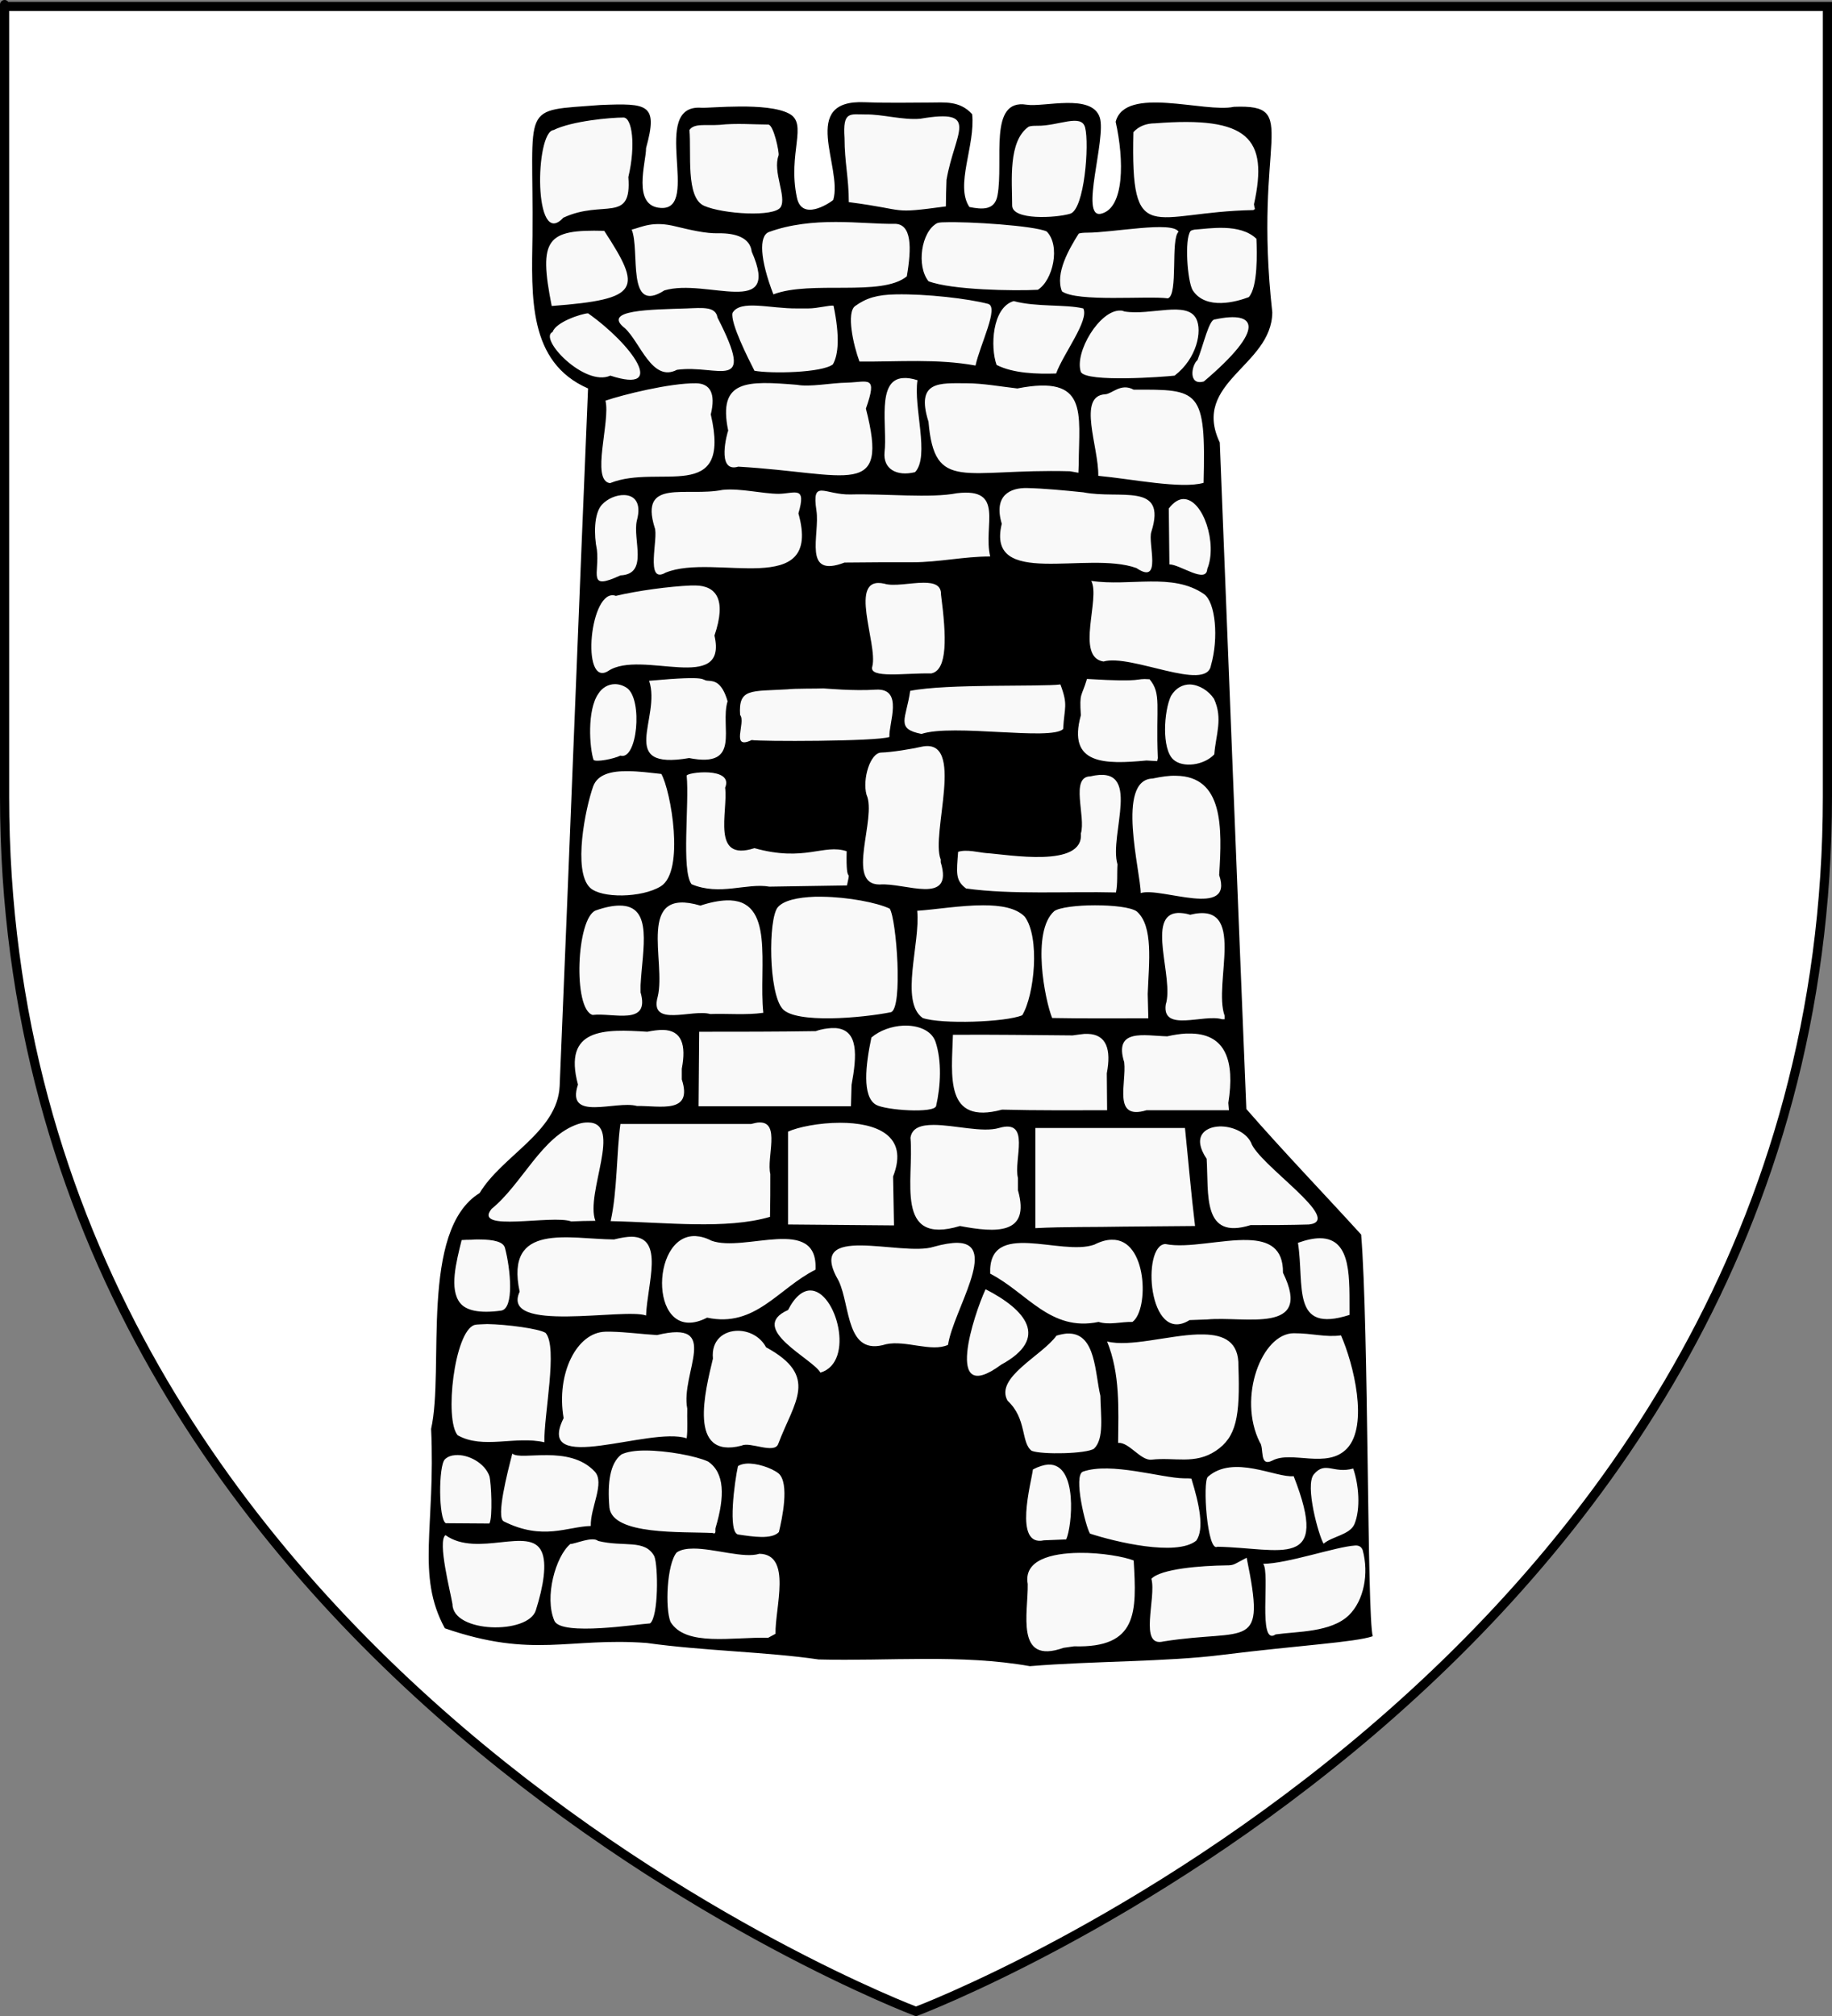
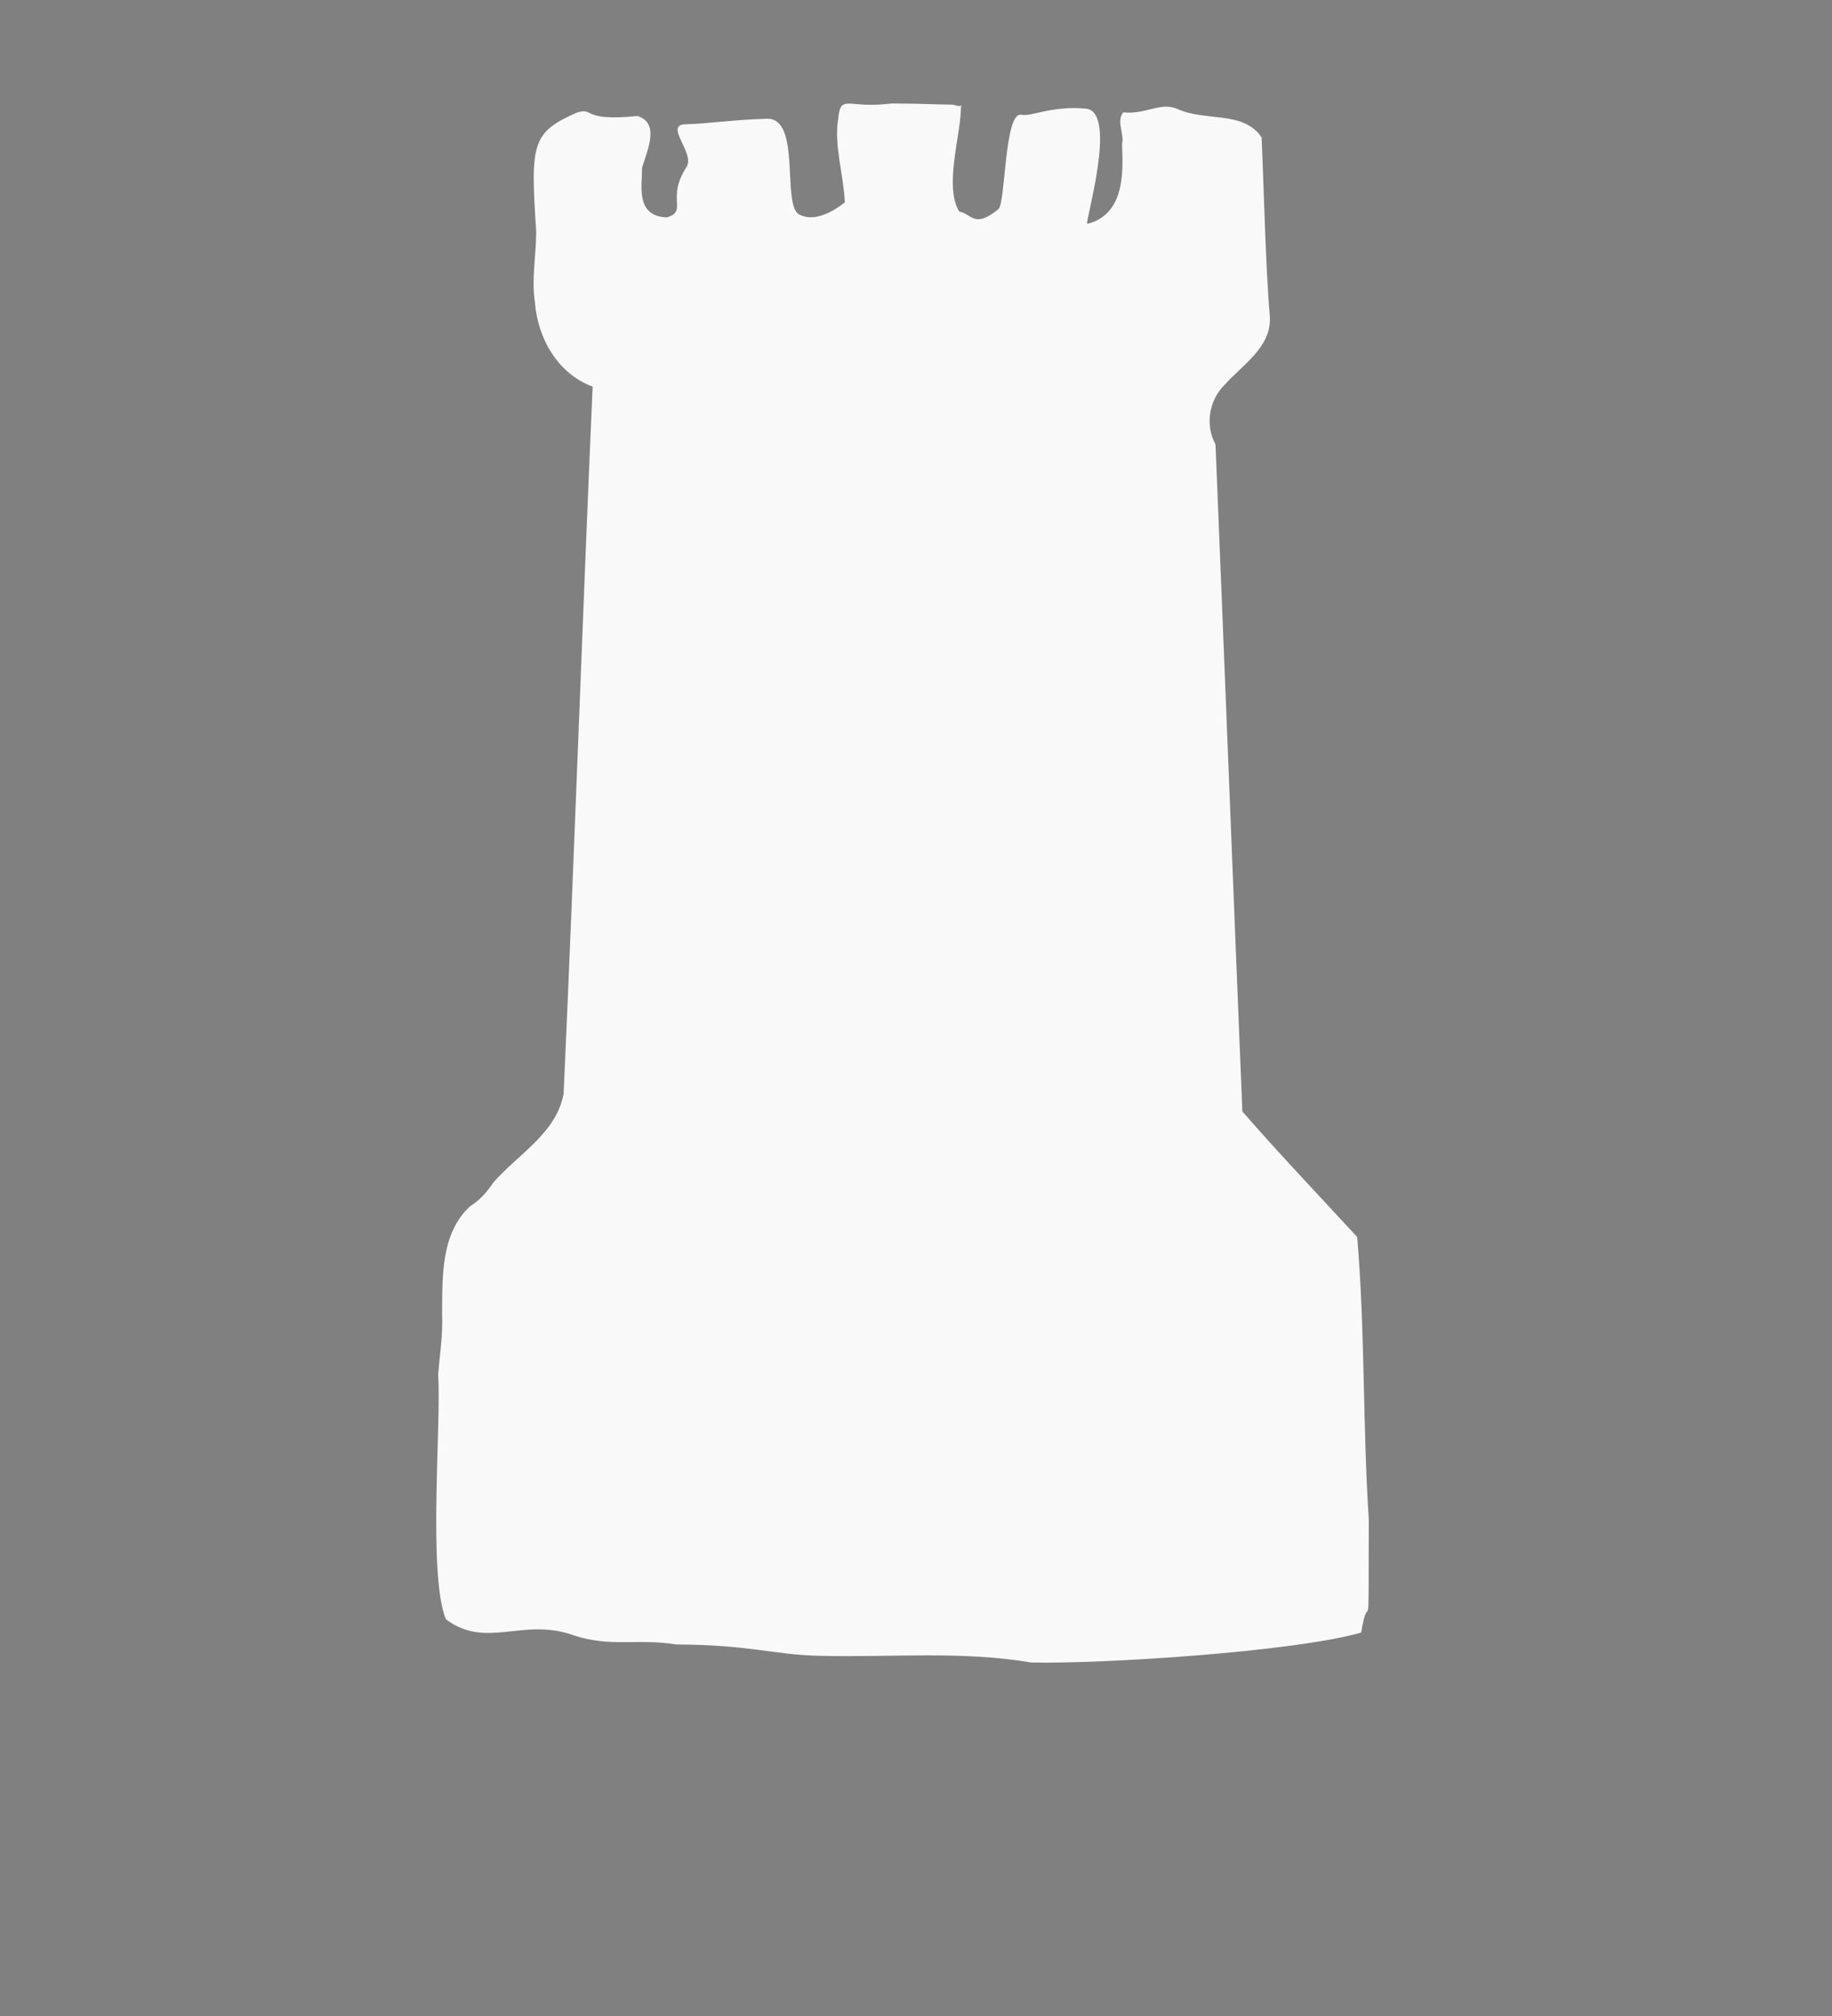
<svg xmlns="http://www.w3.org/2000/svg" xmlns:ns1="http://www.inkscape.org/namespaces/inkscape" xmlns:ns2="http://sodipodi.sourceforge.net/DTD/sodipodi-0.dtd" version="1.1" id="svg2" ns1:export-filename="/Users/olivier/Desktop/Blason Rouge/Blason_Vide_3D.png" ns1:export-xdpi="144" ns1:output_extension="org.inkscape.output.svg.inkscape" ns2:docbase="C:\Documents and Settings\Moi\Bureau\PROVISOIRE\HERALDIQUE\A insÃ©rer" ns2:docname="torre.svg" ns2:version="0.32" x="0px" y="0px" width="600px" height="660px" viewBox="0 0 600 660" style="enable-background:new 0 0 600 660;" xml:space="preserve">
  <rect x="0" y="0" width="600" height="660" fill="#808080" stroke="none" />
  <style type="text/css">
	.st0{fill-rule:evenodd;clip-rule:evenodd;fill:#FFFFFF;}
	.st1{fill:#F9F9F9;}
	.st2{fill:none;stroke:#000000;stroke-width:3;}
</style>
  <ns2:namedview bordercolor="#666666" borderopacity="1.0" gridtolerance="10.0" guidetolerance="10.0" height="660px" id="base" ns1:current-layer="layer4" ns1:cx="159.18367" ns1:cy="330" ns1:guide-bbox="true" ns1:pageopacity="0.0" ns1:pageshadow="2" ns1:window-height="744" ns1:window-width="1280" ns1:window-x="-4" ns1:window-y="-4" ns1:zoom="0.81666667" objecttolerance="10.0" pagecolor="#ffffff" showgrid="false" showguides="true">
	</ns2:namedview>
  <defs>
    <ns1:perspective id="perspective23" ns1:persp3d-origin="300 : 220 : 1" ns1:vp_x="0 : 330 : 1" ns1:vp_y="0 : 1000 : 0" ns1:vp_z="600 : 330 : 1" ns2:type="inkscape:persp3d">
		</ns1:perspective>
  </defs>
  <g id="layer3" ns1:groupmode="layer" ns1:label="Sfondo" ns2:insensitive="true">
-     <path id="path2855" ns2:nodetypes="cccccc" class="st0" d="M300,658.5c0,0,298.5-112.3,298.5-397.8s0-258.6,0-258.6H1.5v258.6   C1.5,546.2,300,658.5,300,658.5z" />
-   </g>
+     </g>
  <g id="layer4" ns1:groupmode="layer" ns1:label="Torre Merlata" ns2:insensitive="true">
    <g id="g2404" transform="translate(505.714,-41.633)">
      <g id="g2398" transform="translate(-506.722,42.707)">
        <path id="path2400" ns2:nodetypes="cccsssscccccccccccccccccccccccccccccsssccccc" class="st1" d="M284,33.2     c-6.8-0.5-7.9-1.4-8.5,4.9c-1.4,8.1,1.9,18.9,2.2,27.1c-0.9,0.6-8.8,7.3-15,3.9c-5.7-3.1,0.8-31.6-10.5-31.3     c-10.7,0.3-20.4,1.7-26.4,1.8c-7.8,0,3.1,9.4,0,14.1c-6.7,10.3,0.6,14.3-6.4,16.4c-10.3-0.4-8.1-10.2-8.1-16.3     c2-6.4,5.7-14.6-1.5-16.9c-18.8,1.9-13.9-3-19.9-1.1c-14.7,6.5-15.2,10.1-13.3,38.5c0.1,7.8-1.6,15.7-0.4,23.6     c0.9,11.8,7.5,23.4,18.9,27.6c-3.4,77.2-6,154.4-9.5,231.5c-2.4,13.1-15.2,19.9-23.2,29.3c-2,3.1-4.4,5.6-7.5,7.6     c-9.6,8.9-9,23.3-9.1,35.4c0.3,6.7-0.8,13.3-1.3,19.8c1.1,15.5-3.4,64.9,2.5,79.9c13.1,10,25.2-0.6,41.6,5.2     c12.4,4.2,21,1,34,3.1c24.2,0.1,31.9,3.4,46.7,3.7c23.2,0.6,46.6-1.7,69.5,2.2c23.3,0.5,86-3.5,108-9.8     c2.8-16.5,2.4,8.6,2.5-37.1c-2-30.4-1.2-62.1-3.8-92.4c-12.6-13.7-25.4-27.1-37.6-41.1c-3-72.8-5.8-145.6-8.8-218.4     c-3.5-6.4-2.1-14.7,3.2-19.7c5.8-6.5,15.2-12.2,14.6-22.1c-1.4-16.3-1.9-40.6-2.7-58.7c-6-8.9-18.3-5-27.8-9.4     c-5.4-2.2-10.4,2-17.5,1.2c-2.4,3,0.4,6.9-0.4,10.4c0.1,6.5,1.9,22.9-11.4,26.1c-1,0.1,10.2-36.6-0.4-37.7     c-10.9-1.1-18,2.7-21.2,2c-5.6-1.1-5.1,28.9-7.5,30.9c-8,6.5-8.7,1.5-12.8,0.8c-5-8,0.3-24.5,0.5-33.3c0-3.1,1.3-0.3-2.5-1.7     c-11.5-0.2-7.1-0.3-19.9-0.4C288.4,33.2,289,33.3,284,33.2z" />
-         <path id="path2402" ns2:nodetypes="cccsssscccccccccccscccccccsssscccccccccccssscsccssscccccccccccccsccscccccccccccscccccccccccccccccsccsccscccccccccccccccccsccccccccccccccccccccccccccccccccccccccccccscccccccccccccccccccscccccccscccccccccccccccccscccccsccccccccccccccccsccsccccsccccccccccccsssccccccccccccccccccccccsccsscccccccccccccccccccccccccccccccccccssscccsccccccccccccccccccccsccscccccccccccccccccccccccccccccccccccccccccccccccccccccccccccssscscccccccccccccccccccccccccccccccssccccccccscccccccsccccscccccccscscccccccccccscsccscscccsccccccccccccsccscsccccccccscccccsccccccccccccccccccccccccccc" d="     M305.5,32.5c-6.2,0-12.6,0.2-21.2-0.1c-21.8-1-7.2,21.3-10.4,32c-1.6,1.3-10.3,6.9-11.9-0.8c-3.1-14.6,3.8-24.2-2.6-27.5     c-7.2-3.8-26-1.7-28.7-1.9c-17.2-1.2,0.1,33.7-13.3,32.8c-9.5-0.6-4.8-14.8-4.8-19.6c4-14.5,0.6-14.7-14.9-14.1     c-26.7,2.1-21.9-1.2-22.3,42.8c-0.3,19.9-1.5,41.4,18.2,50c-3.2,76.1-6.1,152.3-9.3,228.4c-0.7,15-18.9,22.8-26.2,35     c-19.8,12.2-11.5,57.7-15.9,77.2c1.5,32-5,47.9,4.5,65.3c29,10,40.5,2.9,66.1,4.8c18.5,2.6,39.3,2.9,56.3,5.4     c22.9,0.6,46.7-1.8,69.2,2.2c20.4-1.7,45-1.4,63-3.7c24.9-3.1,43.5-4.1,49.3-6.1c-1.9-6.8-1.3-100.9-3.8-131.5     c-12.1-13.3-25.4-27.1-37.6-41.1c-3-72.7-5.8-145.5-8.7-218.2c-9.4-19.8,17-25,17.2-42.6c-6.4-57.3,9.8-68.2-12.6-67.3     c-9.4,2.1-35.6-7.1-38.7,4.9c2.8,12.5,2.9,28.3-4.8,30.1c-7.1,1.6,1.8-24.6-0.4-31.5c-2.6-8-18.3-3.3-24-4.2     c-12.6-2-7.4,18.4-9.5,29.7c-0.9,5-5.1,4.6-9.2,3.8c-4.8-7.1,2-20.2,0.9-30.4C315.3,31.8,310.3,32.5,305.5,32.5z M284.6,36.4     c5.3-0.1,12.1,1.9,17.8,1.4c19.9-3.4,11.3,4.4,8.6,20c-0.1,2.9-0.2,5.8-0.2,8.7C292.1,69,299,67.7,279,65.1     c0-7.9-1.4-13.1-1.4-21C277,35.2,279.3,36.4,284.6,36.4z M252.6,39.7c1.8,0,3.7,9.3,3.4,10.1c-2,5.4,2.7,13.5,0.7,16.9     c-2,3.4-19,2.3-25.1-0.4c-6.1-2.7-4.1-17.4-4.8-24.8c1.5-2.3,5.4-1.4,9.9-1.7C242,39.2,248.3,39.7,252.6,39.7z M340.7,40.1     c7,0.1,14.5-4.1,15.7,0.6c1.4,5.4-0.2,26.8-4.9,28.2c-4.7,1.4-19,2.2-19-2.7c0-8.1-1.4-21,5.4-25.8     C338.7,40.1,339.7,40.1,340.7,40.1z M205.2,37.4c2.8,0,4.1,8.9,1.6,19.5c1.2,15.4-8.2,7.2-21.3,13.3c-9.8,10.7-9.3-28.1-3.2-28.7     C188.4,38.5,201.1,37.4,205.2,37.4z M379.3,39.3c30.5-2.4,37.2,4.8,32.4,26.5c0.4,3.5,1.4,0.6-0.2,1.9     c-33.4,0.6-40.2,12.9-39.3-25.5C374,40.2,376.5,39.3,379.3,39.3z M274.7,71.6c7.2,0,14,0.7,19.2,0.6c5.8-0.1,5.7,7.9,4.1,17.2     c-8.3,6.8-31.4,1.2-43.7,5.9c-4.4-11.4-4.8-19.1-1.5-20.4C259.9,72.3,267.5,71.6,274.7,71.6z M310.3,71.7     c7.8-0.3,29.4,1.1,33.5,3c4.6,4.6,2.1,16-2.9,19.1c-7.6,0.4-28.2,0.1-35.8-2.8c-4-5-2.4-16.2,2.8-19     C308.4,71.8,309.2,71.7,310.3,71.7z M236.3,75.3c5.9-0.1,10.4,1.6,10.9,6c9.8,22.2-14.8,8.6-28.6,12.7     c-12.6,8.1-7.9-13-10.7-19.9c3.3-0.8,6.9-3,14.6-1C227.1,74.2,232.1,75.4,236.3,75.3z M357,75.1c8.5,0,28-3.9,30-0.3     c-2.7,2.4,0,20.7-3.5,21.8c-6.7-0.9-29.7,1.3-34.7-2.3c-2.3-5.9,2.3-13.8,5.5-18.9C354.9,75.2,355.8,75.1,357,75.1z M392.2,74.1     c4.7-0.3,14.9-2.2,20.3,3c0.2,4.4,0.5,15.8-2.5,19.1c-3.9,1.5-14.1,4.4-18.4-2.3c-1.7-3-2.7-16.6-0.7-19.3     C391.2,74.3,391.7,74.2,392.2,74.1z M198.9,74.5c12.4,19,12,22.4-17.2,24.6C177.3,77,180.1,74,198.9,74.5z M294.4,95.3     c10.1-0.2,23.7,1.4,30.2,3.1c3.7,1-2.6,13.3-4.1,20.2c-12.6-2.3-25.3-1.2-38-1.3c-2-5.3-4.4-16.1-1.4-18.2     C284.7,96.5,288.3,95.4,294.4,95.3z M262.1,99.9c1.3,0,2.5,0,3.6,0c3.1,0,6.9-1.1,8.3-0.9c2.1,10.1,1.6,16-0.2,19.2     c-3.5,2.8-20.4,3.1-25.7,2.1c-2.1-4.1-7.9-15.6-7.2-18.9C243.4,96.9,253.2,100,262.1,99.9z M355.8,99.9c2,3.9-6.6,14.9-8.9,21.3     c-6.2,0.2-14,0-19.5-2.8c-2.1-5.8-1.5-18.8,5.6-20.9C340.4,99.5,349.9,98.5,355.8,99.9z M225.9,99.9c5.3-0.2,9.5-0.7,10.1,3     c12.9,25.1,0.1,15.2-13.3,17.1c-8.1,4.2-12-9-17-13.6C197.8,100.3,214.3,100.3,225.9,99.9z M368,100.6c0.5,0,0.8,0.1,1.3,0.3     c8.6,1.4,20.5-3.6,23.5,2.4c2,4,0.2,13-7.1,18.6c-3.3,0.4-28.9,2.3-30.7-1.2C352.8,114.3,361.2,100.3,368,100.6z M193.6,101.5     c14.2,10,26.3,26.6,7.3,20.4c-8.4,3.8-23.7-12.2-18.9-14.3C183.1,104.3,191.5,101.6,193.6,101.5z M398.9,103.5     c13.9-3,16.7,3.1-3.6,20.3c-5.2,1.5-4.1-5.3-2.1-7C395.2,111.7,397,103.4,398.9,103.5z M296.8,122.7c1.3-0.1,2.8,0.1,4.7,0.7     c-1.4,8.7,4.1,24.9-0.8,30.1c-6.1,1.5-10.5-1.1-10-6.5C291.7,138.8,287.9,123.2,296.8,122.7z M278.4,124.2     c7-0.2,10.1-2.6,6.2,8.5c7.7,29.9-5.5,21.1-41.8,19c-7.4,2.2-3.5-11.5-3.3-11.8c-3.5-16.8,6.3-16.3,22.5-15     C266.3,125.7,272.9,124.3,278.4,124.2z M317.6,124.4c5.2,0,11.3,1.1,16.6,1.7c23.4-4.6,20.2,8,20.1,24.8l-0.1,2.8l-2.8-0.5     c-34.8-0.9-44.3,7.1-46.3-16.2C300.8,123.4,308.9,124.4,317.6,124.4z M229,124.4c4.5,0.1,6.5,3.2,4.8,10.2     c6.9,29.7-17,16-33,22.5c-6.4-0.8,0.2-20.3-1.5-27C204.8,128.2,220.4,124.3,229,124.4z M363,128c2.2-0.1,5.1-3.8,9.3-1.5     c21.5-0.1,23.7-0.2,22.9,30.5c-7.3,2.1-23.7-1.3-34.5-2.3C360.9,145.3,353.7,128.5,363,128z M279.6,160.8     c11.1-0.3,26.2,1.3,34.8-0.4c15.9-1.9,8.5,10.5,10.9,20.7c-8.5,0-16.9,1.9-25.3,1.9c-7.5,0-14.9,0-22.4,0.1     c-13.9,5.3-8-9.1-9.2-17C266.8,155.5,271,161,279.6,160.8z M256.1,160.6c5.3-0.1,9.1-2.8,6.4,6.4c8,28.5-27.5,12.8-43.5,19.4     c-6.9,4-2.2-11.6-3.6-14.8c-5-16.2,10.3-9.9,22.3-12.3C243.5,158.7,250.8,160.6,256.1,160.6z M337.3,158.7     c5.3,0.1,12.7,0.8,18.5,1.4c12,2.4,27.5-3.5,22.3,12.9c-1.3,3.6,3.7,17.7-4.9,11.9c-16.1-5.8-49.3,6.8-44.1-14.5     C326.3,161,332,158.6,337.3,158.7z M205.5,161c3.2,0.1,5.7,2.4,4.1,8.3c-1.5,6.2,4,17.6-5.4,18c-11,5.1-6.8-0.5-7.7-8.4     c-1-4.8-1-11.8,1.6-14.7C199.9,162.2,202.9,160.9,205.5,161z M388.6,162.3c6.5,0,11.2,14.7,7.8,22.9c-0.3,5-8.9-1.5-12.4-1.5     c-0.1-7.2-0.1-11.1-0.2-18.3C385.4,163.3,387.1,162.3,388.6,162.3z M270.7,224.3c0.6,0,9.8,0.9,17.2,0.4     c9.2-0.5,4.1,11.1,4.4,15.5c-4.4,1.5-42.6,1.5-45.1,1c-7.1,3.4-1.8-5.8-3.8-8.2c-0.6-8.8,3.5-7.7,15.5-8.4     C261,224.3,269,224.4,270.7,224.3z M303.5,189.7c3.3,0,5.8,0.7,5.7,3.9c1.8,13.8,2.2,24.7-3.2,25.8c-8.4-0.2-20.6,1.8-19.3-2.3     c1.9-7.3-8.3-29.8,3.9-27.1C293.7,191,299.3,189.7,303.5,189.7z M299.1,225.1c12-2.4,43.3-1.3,49.2-2.1c2.6,6.9,1.3,7.3,0.9,14.6     c-4,3.9-36.1-1.8-46.4,1.6C294.2,237.5,297.8,234.3,299.1,225.1z M227.4,190.6c0.5,0,0.9,0,1.4,0c6.6,0.1,10.3,4.4,6.2,16.4     c4.5,19.4-24.1,4.4-34.8,11.6c-9.1,5.7-6-27.7,2.5-24.6C209.9,192.3,220.1,190.9,227.4,190.6z M358.4,189.1     c12.8,1.9,26.6-2.8,36.9,4.3c3.8,2.6,4.9,14.4,2.3,23.4c-1.5,8.8-26.2-3.9-35.2-1.3C353.1,214,361.5,194.8,358.4,189.1z      M233.1,221.8c1.9,0.1,4.4,0.5,6.2,6.7c-2.6,8.5,4.8,22-12.6,18.6c-24,4.1-9-13.2-13.1-25.3C234.6,219.9,230,221.7,233.1,221.8z      M357,221.2c19.7,1.2,15.1-0.3,20.5,0.1c4,4.8,2,8.8,2.7,25.8l-0.2,1l-3.5-0.2c-13.7,1.3-26,1.4-21.5-14.8     C354.5,225.4,355.2,227.3,357,221.2z M202.4,222.9c1.3,0,2.7,0.4,4,1.3c5.2,3.9,3.3,23.8-2.2,22.1c-2.2,1.1-8,2.2-8.8,1.4     c-1.3-3.9-2.2-16.3,1.6-21.7C198.2,224.1,200.2,222.9,202.4,222.9z M390.7,223c3,0.1,6.1,2,7.9,4.7c3,6.5,0.6,11.7,0.1,18.2     c-3.4,3.6-10.3,4.5-13.4,1.7c-3.9-3.5-3.1-15.9-0.8-20.8C386.1,224.1,388.4,223,390.7,223z M278.3,277.6     c-0.3,12.4,1.6,4.4,0.1,11.2c-8.5,0.1-16.9,0.3-25.4,0.4c-7.4-1.3-16.3,3.1-25.5-0.8c-3.4-4.5-0.7-26.3-1.6-35.5     c-0.3-1.1,15.5-3.1,12.6,3.9c1,7.9-4.7,24.4,9.6,19.8C264.6,281.2,270.7,275.1,278.3,277.6z M206.8,251.4c3.3,0,7.1,0.5,10.8,0.9     c3.1,5.4,7.8,31.9-0.2,36.8c-6.2,3.8-19.5,4-23.2,0.4c-5.6-5.5-1.5-25.9,1.1-33.2C196.8,252.4,201.2,251.3,206.8,251.4z      M323.9,278.2c7.5,0.5,32.1,5,31.1-6.4c1.7-5.5-3.6-18.6,3.1-18.7c17.5-4.2,6,19.1,8.9,28.8c-0.2,3.1,0.1,6.2-0.5,9.2     c-15.9-0.4-34,0.8-49.1-1.3c-3.6-2.7-3.1-5.2-2.6-12C317.6,276.9,321.5,278,323.9,278.2z M289.6,245.3c3.6-0.1,10.1-1.2,13.2-1.9     c14.7-3.2,2.9,28.6,6.3,36.9v0.9c4.4,14.4-11.8,6.6-20,7.3c-11.4,0-0.8-21.7-4.3-29.4C283.4,254,286,245.4,289.6,245.3z      M386.2,252.9c15.5,0.2,15.1,16.9,14.1,32.5c4.9,14.5-19.1,3.8-25.7,5.9c0-6.9-8.2-37.1,3.9-37.5     C381.4,253.2,384,252.8,386.2,252.9z M267.9,292.5c0.8,0,1.6,0,2.4,0c8.4,0.1,17.9,1.9,22.1,3.9c2.2,3.3,4.4,32.6,0.4,33.9     c-9.4,1.9-31.2,3.8-35.5-1.1c-4.6-5.2-4.7-29.3-1.6-33.2C257.6,293.7,262.3,292.7,267.9,292.5z M238.8,293.7     c16.3-0.7,10.6,21.6,12.2,36.8c-5.7,0.8-11.6,0.2-17.4,0.4c-5.9-1.7-20,4.5-17.2-5.6c2.9-11.6-7.3-36.2,14-29.9     C233.7,294.3,236.5,293.8,238.8,293.7z M323,295.3c5.7,0,10.7,0.8,13.6,3.7c5.1,6.8,3.2,25.7-0.8,32.3c-5.4,2.3-26.5,3-32.6,0.9     c-7.6-5.4-0.7-24.5-1.8-35.1C307.3,296.7,315.7,295.3,323,295.3z M359.6,295.3c5.8,0,11.7,0.6,13.7,2c5.5,4.8,4,16.6,3.6,27     c0.1,2.7,0.1,5.4,0.2,8c-10.5,0-21,0.1-31.5-0.1c-2.3-5.6-6.9-28.3,0.7-35C348,296,353.8,295.3,359.6,295.3z M203.9,295.4     c11.2-0.1,7.5,14.2,6.9,26.1l0,1.1v1.2c3.2,11.1-8.9,6.6-15.7,7.4c-6.5-1.9-5.3-31.7,1-34.2C199.2,295.9,201.8,295.4,203.9,295.4     z M386.8,297.8c1.1,0,2.4,0.1,4,0.6c18.9-4.7,7.4,22.4,11.3,33.1v1.1h-0.9c-5.9-1.8-19.7,4.4-18.4-4.8     C385.6,319.2,376.2,298.3,386.8,297.8z M296.8,334.7c4.8-0.2,9.3,1.5,10.6,5.3c2.1,6.3,1.7,14.4,0.2,21     c-0.6,2.5-16.6,1.4-19.7-0.4c-4.6-2.7-3.4-13-1.5-22C289.2,336.2,293.1,334.9,296.8,334.7z M273.3,335.5c0.5,0,0.9,0,1.4,0     c7.5,0.6,7,8.9,5.2,18.6c-0.1,2.3-0.1,4.7-0.2,7c-16.6,0-33.3,0-49.9,0c0.1-8.1,0.1-16.3,0.2-24.4c12.7,0,25.5,0,38.2-0.2     C270.1,335.8,271.9,335.6,273.3,335.5z M218.1,336.1c6.2,0.1,7.7,4.9,6.2,12.7c0,1.2,0,2.4,0,3.5c3.7,11.4-7,8.6-14.7,8.7     c-6.9-1.9-23.4,5.3-19.3-7c-5-18.6,8.7-18.2,22.7-17.3C215,336.3,216.6,336.1,218.1,336.1z M391.5,337.3     c10.8,0.4,14,8.8,11.8,22.7l0.1,1.2l0.1,1.2c-9,0-18,0-27,0c-11.2,3.4-6.5-8.8-7.3-15.7c-3.5-11.2,6.5-8.7,14.1-8.5     c2.2-0.5,4.2-0.8,6-0.9C390.1,337.3,390.8,337.3,391.5,337.3z M356.2,337.4c0.4,0,0.8,0,1.1,0c6.1,0.2,7.7,5.1,6.2,12.9     c0,4,0.1,8.1,0.1,12.1c-11.5,0-22.9,0.1-34.4-0.2c-18.9,5.1-16.5-11-16.1-24.5c13.1-0.1,26.1,0.1,39.2,0.2     C353.8,337.7,355.1,337.5,356.2,337.4z M249.7,366.4c7-0.2,2.3,11.4,3.6,16.9c0,4.7,0,9.3-0.1,14c-14.3,4.2-34,1.8-52.2,1.4     c2.2-9.8,1.9-22.4,3.2-31.8c14.3,0,28.6,0,42.8,0C248.2,366.6,249,366.4,249.7,366.4z M193.6,366.4c11.6,0.1-1,23.2,2.4,32.2     c-2.7,0-5.3,0.1-7.9,0.2c-6.2-2.3-32.4,3.7-26.1-4.1c10-8.1,16.5-23.9,28.4-27.8C191.6,366.5,192.6,366.4,193.6,366.4z      M276.2,366.5c11.4,0,22.7,3.9,17.3,17.6c0.1,5.3,0.2,10.7,0.3,16c-11.5-0.1-23.1-0.2-34.7-0.3c0-10.1,0-20.2,0-30.4     C262.4,367.9,269.3,366.5,276.2,366.5z M306.8,367.2c6.7,0,16,2.6,21.4,1c10.6-3.1,4.7,10.4,6.2,16.4c0,1.4,0,2.7,0,4     c4.2,14.7-7.3,13.9-19,11.7c-21.6,6.5-15-15.2-16.2-28.9C299.7,368.1,302.7,367.2,306.8,367.2z M400.4,367.7     c3.9-0.1,8.5,1.7,10.3,5.2c2.3,7.2,30.8,25.6,19,26.9c-6.4,0.2-12.8,0.2-19.1,0.2c-15.9,5-13.7-10-14.4-21.7     C391.4,371.2,395.4,367.9,400.4,367.7z M340.1,368.2c16.3,0,32.7,0,49,0c1.1,10.7,2,21.4,3.3,32.1c-7.8,0.1-15.6,0.1-23.4,0.2     c-9.6,0.2-19.3,0-28.9,0.5C340.1,390.1,340.1,379.1,340.1,368.2z M228.8,403.6c1.6,0.1,3.3,0.5,5.2,1.5c10.9,4,35-8.5,34.1,9.5     c-12.1,6-19.7,19.1-35.5,15.7C213.6,440.1,213.6,403,228.8,403.6z M207.9,403.8c10.8,0.2,5.1,15.4,4.7,25.8     c-7.1-2.6-47.8,6-41.4-7.8c-4.9-22.9,16.2-17.2,30.9-17.1C204.5,404.1,206.4,403.8,207.9,403.8z M433.3,404.3     c10.7,0,9.6,13.7,9.7,25.1c-19.3,6.2-14.7-9.6-16.9-23.6C428.9,404.8,431.3,404.3,433.3,404.3z M157.7,404.7     c5.2,0,8.2,0.8,8.7,2.8c1.8,6.8,3.1,19.9-1.3,20.5c-7.2,1-11.5-0.1-13.4-2.5c-3.6-4.5-1.3-13.3,0.5-20.6c1.1-0.1,2.1-0.1,3.1-0.1     C156.1,404.7,156.9,404.7,157.7,404.7z M365.1,404.8c11.7-0.4,12.3,22.9,6.8,26.9c-3.7-0.1-7.5,1.1-11.1,0     c-15.8,3.3-23.4-9.6-35.5-15.8c-0.7-17.9,23.1-5.6,34.1-9.5C361.6,405.3,363.4,404.8,365.1,404.8z M409.8,404.9     c6.6,0.2,11.5,2.5,11.4,10.7c10,20.4-12.6,14.1-24.9,15.3l-2.9,0.1l-2.8,0.1c-13.6,8.5-15.8-24.7-7.9-24.9     C390,407.7,401.3,404.6,409.8,404.9z M314.6,405.8c13.6,0.3-1.4,22.2-3.1,33.4c-5.4,2.5-13.8-1.6-20.3-0.2     c-13.2,4.1-11.6-12.4-15.5-20.7c-11.4-19.5,20.6-7.8,31.1-11.2C310,406.2,312.6,405.8,314.6,405.8z M323.8,421     c13.1,6.7,21.1,16,5.1,24.7C309.8,459.8,320.1,428.9,323.8,421z M266.4,421.4c8.5,0,14.8,23.5,3.3,26.9     c-2.4-4.5-24.1-14.5-10.6-20.5C261.4,423.3,264,421.4,266.4,421.4z M160.6,432.4c6.3,0.1,17,1.5,19.1,2.9     c4.1,4.7-0.6,26.8-0.4,35.8c-9.5-2.2-20.1,2.4-28.4-2.3c-4.4-5.1-1.1-34,5.5-36.1c0.4-0.1,1-0.2,1.8-0.2     C158.9,432.5,159.7,432.4,160.6,432.4z M242.7,434.6c3.5,0,7.3,1.8,9.2,5.4c17.5,9.5,9.2,17.8,4,31.6c-1.2,3.5-9.3-0.8-12,0.6     c-17.8,4.6-11.9-18-9.4-28.5C233.9,437.6,238.1,434.6,242.7,434.6z M199.3,434.9c0.6,0,1.3,0,1.9,0c4.8,0.1,10,0.8,15,1.1     c21.3-5.2,7.6,12.4,9.9,24.1c-0.1,3.2,0.2,6.9-0.2,9.7c-12.1-4-49.9,12.6-40.3-6.6C183.1,448.6,189.9,435.1,199.3,434.9z      M424.7,435.4c6.3,0,10.3,1.4,15.5,0.7c4.1,9.3,9.1,29.4,2,37c-6.5,6.9-18.2,0.6-24.5,4c-4.4,2.2-2.6-4.2-4.1-6     C406.3,456.5,414.2,435.5,424.7,435.4z M350.4,435.5c0.3,0,0.6,0,0.9,0c8.6,0.3,8.3,12.9,10.1,20.4c0.1,6.5,1.3,14.1-2.1,17.3     c-2.5,1.7-17,2-20.4,0.7c-3.6-2.7-1.5-10.5-7.9-16.4c-4.3-7.6,11.4-14.8,16-21.3C348.3,435.8,349.4,435.6,350.4,435.5z      M393.3,435.8c0.6,0,1.3,0,1.9,0c6.7,0.1,11.6,2.4,11.4,10.4c0.6,16.6-0.7,23.2-7.4,27.7c-6.9,4.6-13.5,2-21.1,2.9     c-3.6,0.3-7.3-5.8-10.9-5.5c0.1-11.3,0.7-22.5-3.6-33.2C371,440,383.7,436.1,393.3,435.8z M150.2,475.3c4.2-0.3,9.6,2.6,11.1,6.9     c0.6,2.2,1.1,13.5,0,15.5l-14.3-0.1c-2.4-1.4-2.4-18.8-0.3-20.9C147.6,475.8,148.8,475.4,150.2,475.3z M444.2,479.7     c1.8,5.2,2.5,13.1,0.4,18.2c-1.5,3.5-7.3,4-10.1,6.4c-1.6-2.6-6.2-19.1-3.2-22.7C435.1,477.1,437.7,481.5,444.2,479.7z      M168.8,474.8c2.9,2.5,18.6-3.1,27,5.9c3.4,3.7-1.5,11.8-1.3,17.8c-7.7,0.2-15.7,4.9-28.5-1.5C163.4,495.7,167.2,481,168.8,474.8     z M424.7,482.2c12.2,31.1-4.1,23.5-25,23.1c-3.3,1.9-4.9-21.3-3.1-22.9C405,475,418.9,482.8,424.7,482.2z M212.3,473.8     c7.2,0,16.7,1.8,20.6,3.6c5.5,3.7,5.5,11.5,2.5,21.6c-0.3,0.7,0.4,2.4-1,1.8c-10-0.5-32.7,0.8-33.8-8.3     c-0.7-8.3,0.2-14.5,3.9-17.4C206.3,474.2,209.1,473.8,212.3,473.8z M388.7,482.9c1,0,1.9,0,2.5,0.1c2.6,8.4,4.3,16.5,1.6,20.3     c-6.5,5.3-26.9,0.3-34.8-2.3c-1.4-2.1-5.6-19.1-2.3-20.3C364.9,477.5,381.4,482.8,388.7,482.9z M245.3,478.1     c3.3-0.3,8.3,1.3,10.7,3.2c3.7,3.2,1.1,15.1,0.1,19.2c-2.4,2.5-8.5,1.5-13.3,0.8c-3.5-0.5-1.2-17.4-0.1-22.4     C243.3,478.5,244.2,478.2,245.3,478.1z M344.3,478.4c9.9-0.4,7.8,20.4,5.9,24.5l-7.3,0.3c-10.1,2.2-4.1-19-3.6-23.2     C341.2,479,342.9,478.5,344.3,478.4z M146.9,501.5c10.5,7.5,27.7-3.1,31.5,5.4c1.8,3.9,0.6,11.3-1.9,19.2c-2.5,8-27.2,7.5-27.3-2     C148.6,520.3,144.2,503.5,146.9,501.5z M444.8,504.9c1.2-0.1,2.1,0.4,2.5,1.5c2.1,7.7,0.4,16.5-4.5,21.3c-5.9,5.7-17,5.3-24,6.3     c-6,4.1-1.7-20.3-4.1-23.1C422.8,510.8,438.5,505.3,444.8,504.9z M187.8,504.4c1.6,0,7.2-2.6,9.1-1c8.4,2.1,15.3-0.7,18.4,5     c1.3,3.2,1.4,19.9-1.4,22c-3.9,0.2-28.9,4.2-31.3-0.8C179.2,521.8,183,508.4,187.8,504.4z M402.6,511.4c2.7,0,2.4-0.3,6.7-2.5     c6.4,31.1,0.6,23-27.2,27.4c-8.3,2.1-2.3-14.3-4-20.5C381.2,512.5,394.4,511.5,402.6,511.4z M228.2,505.9     c6.8,0,16.6,3.3,21.5,1.7c10.8,0.2,5.1,17.7,5.3,26.2l-2.4,1.3c-11.7-0.3-27,3-32-5.2c-1.8-4.5-1.2-18.8,2-22.7     C224,506.2,226,505.9,228.2,505.9z M354.5,507.3c7.2-0.1,14.8,1.3,17.8,2.5c1,16.9,1.4,28.7-19.5,28.1l-3.5,0.5     c-16,5.7-11.5-11.7-11.7-20.9C336.2,509.7,345.2,507.4,354.5,507.3z" />
      </g>
    </g>
  </g>
  <g id="layer1" ns1:groupmode="layer" ns1:label="Contorno" ns2:insensitive="true">
-     <path id="path1411" ns1:export-xdpi="144" ns1:export-ydpi="144" ns2:nodetypes="cccccc" class="st2" d="M300,658.5   c0,0-298.5-112.3-298.5-397.8s0-258.6,0-258.6h597v258.6C598.5,546.2,300,658.5,300,658.5z" />
-   </g>
+     </g>
</svg>